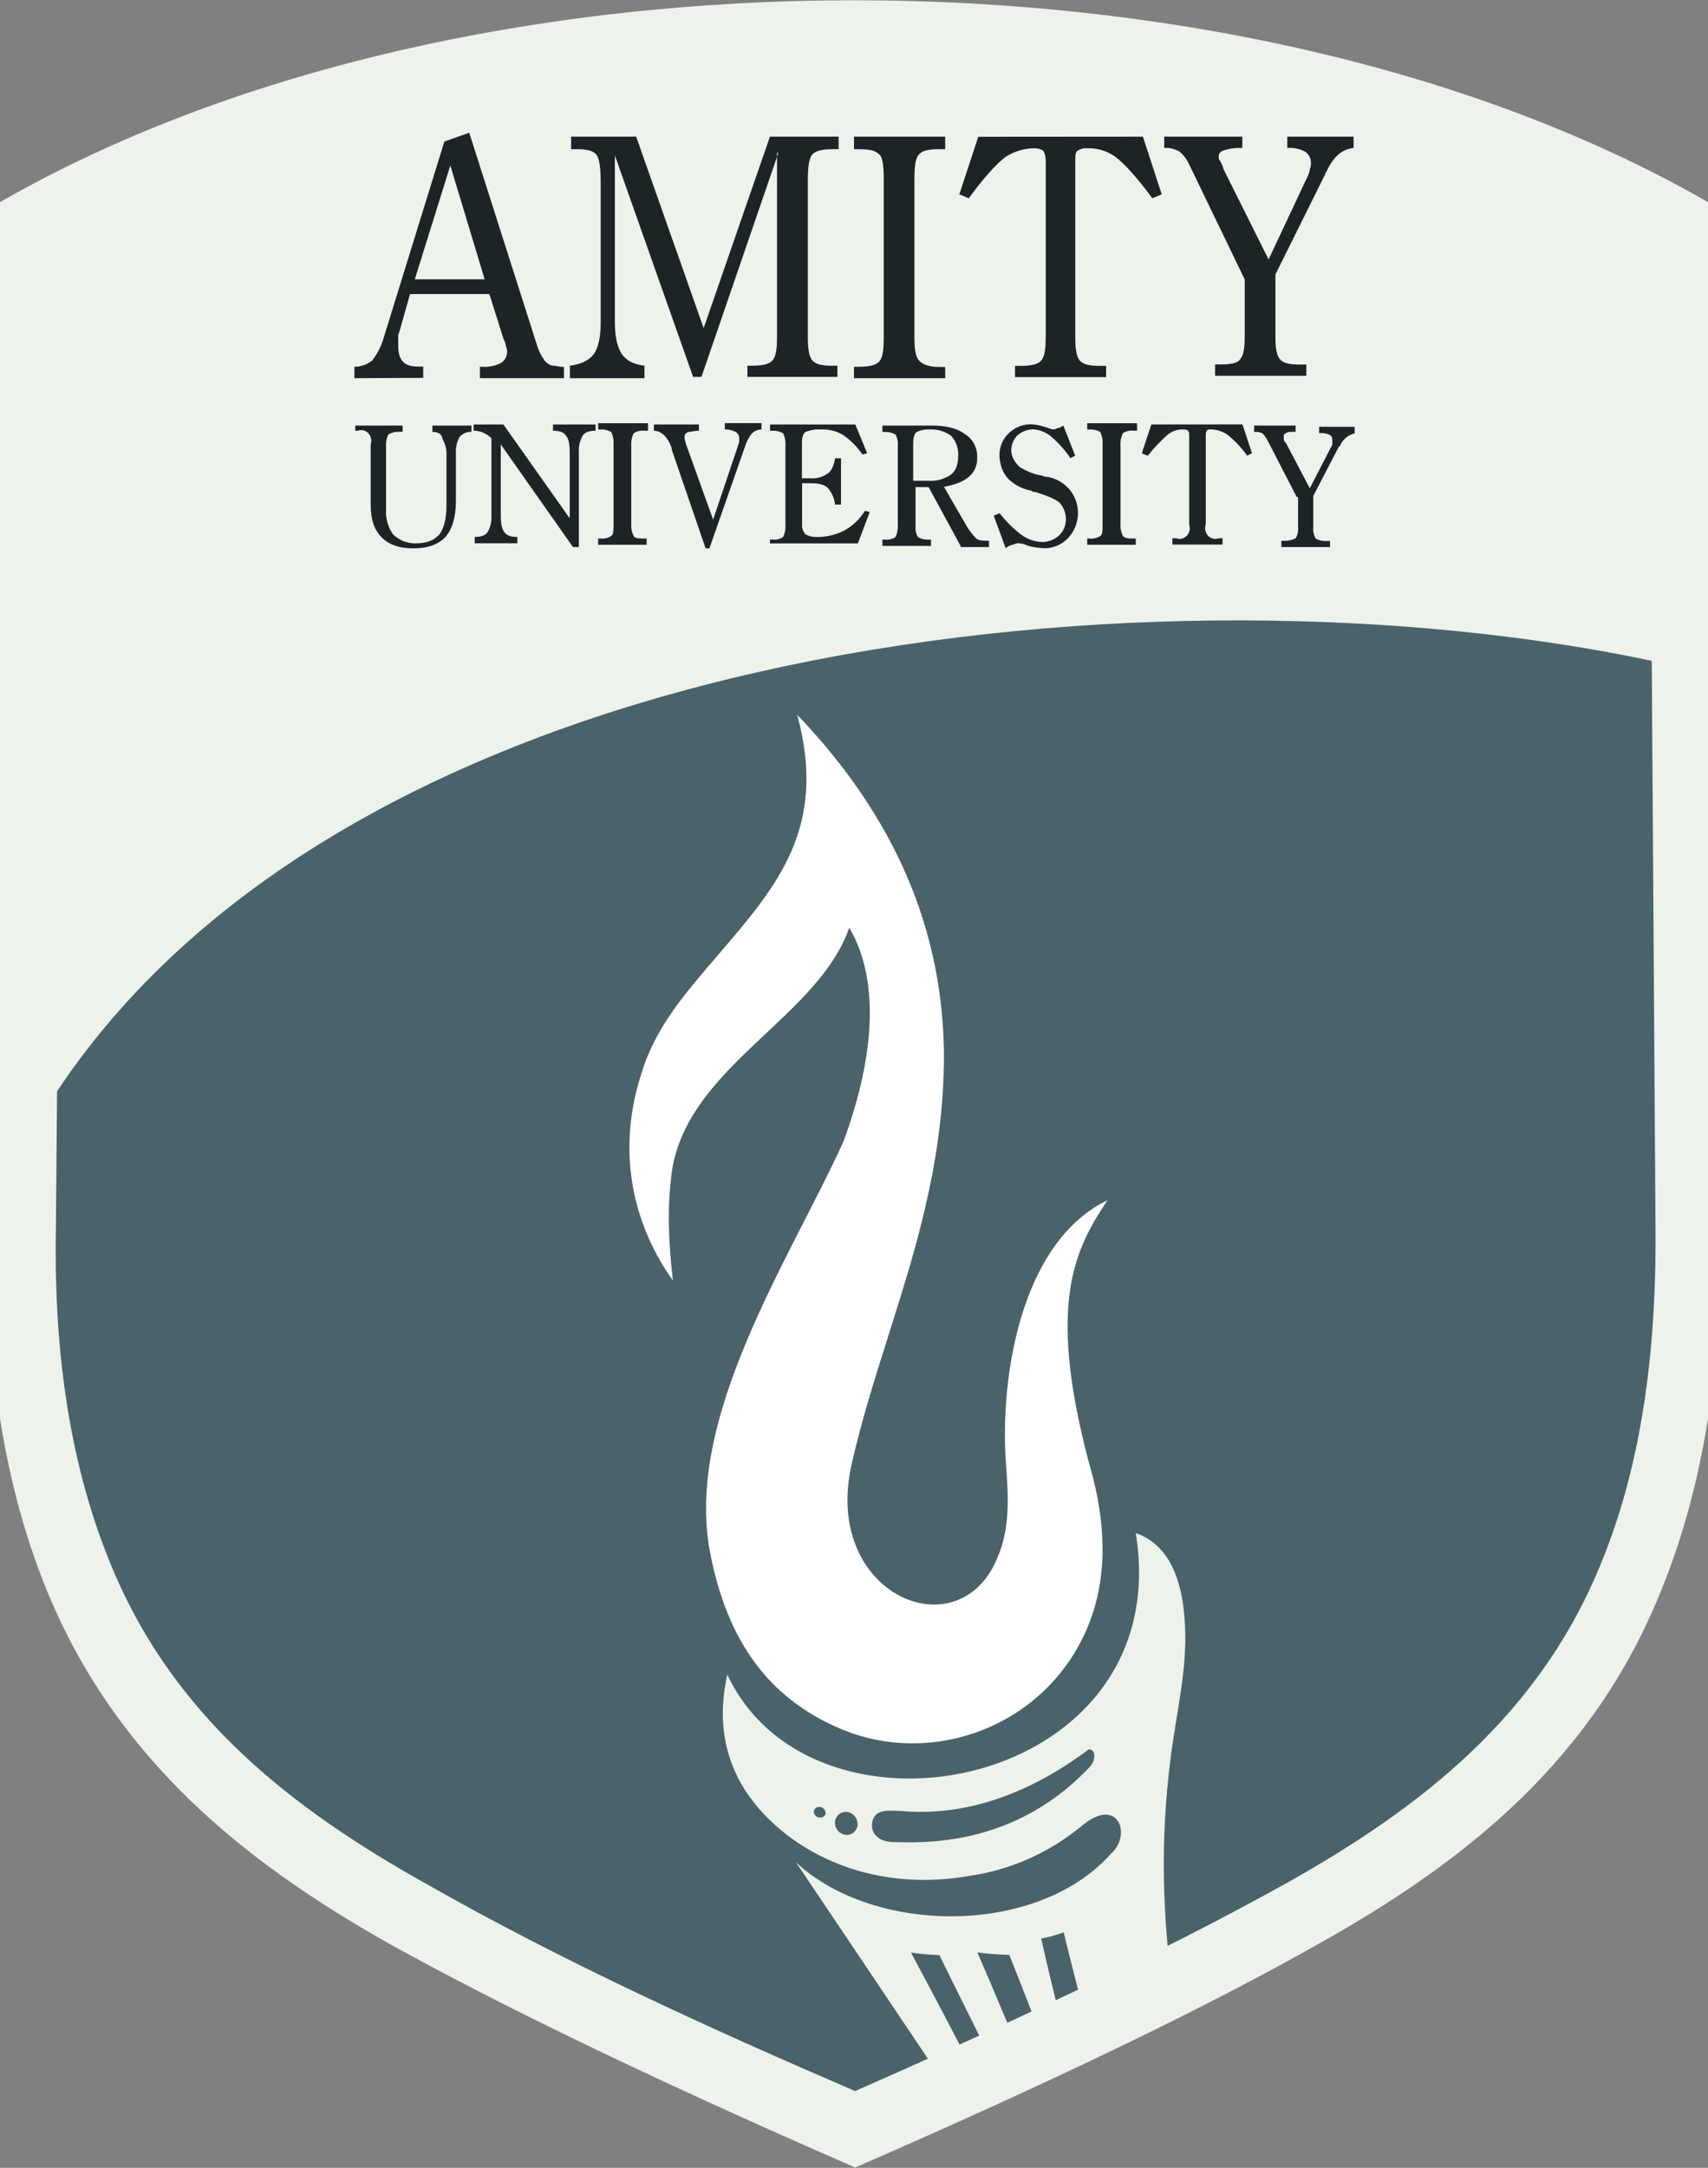
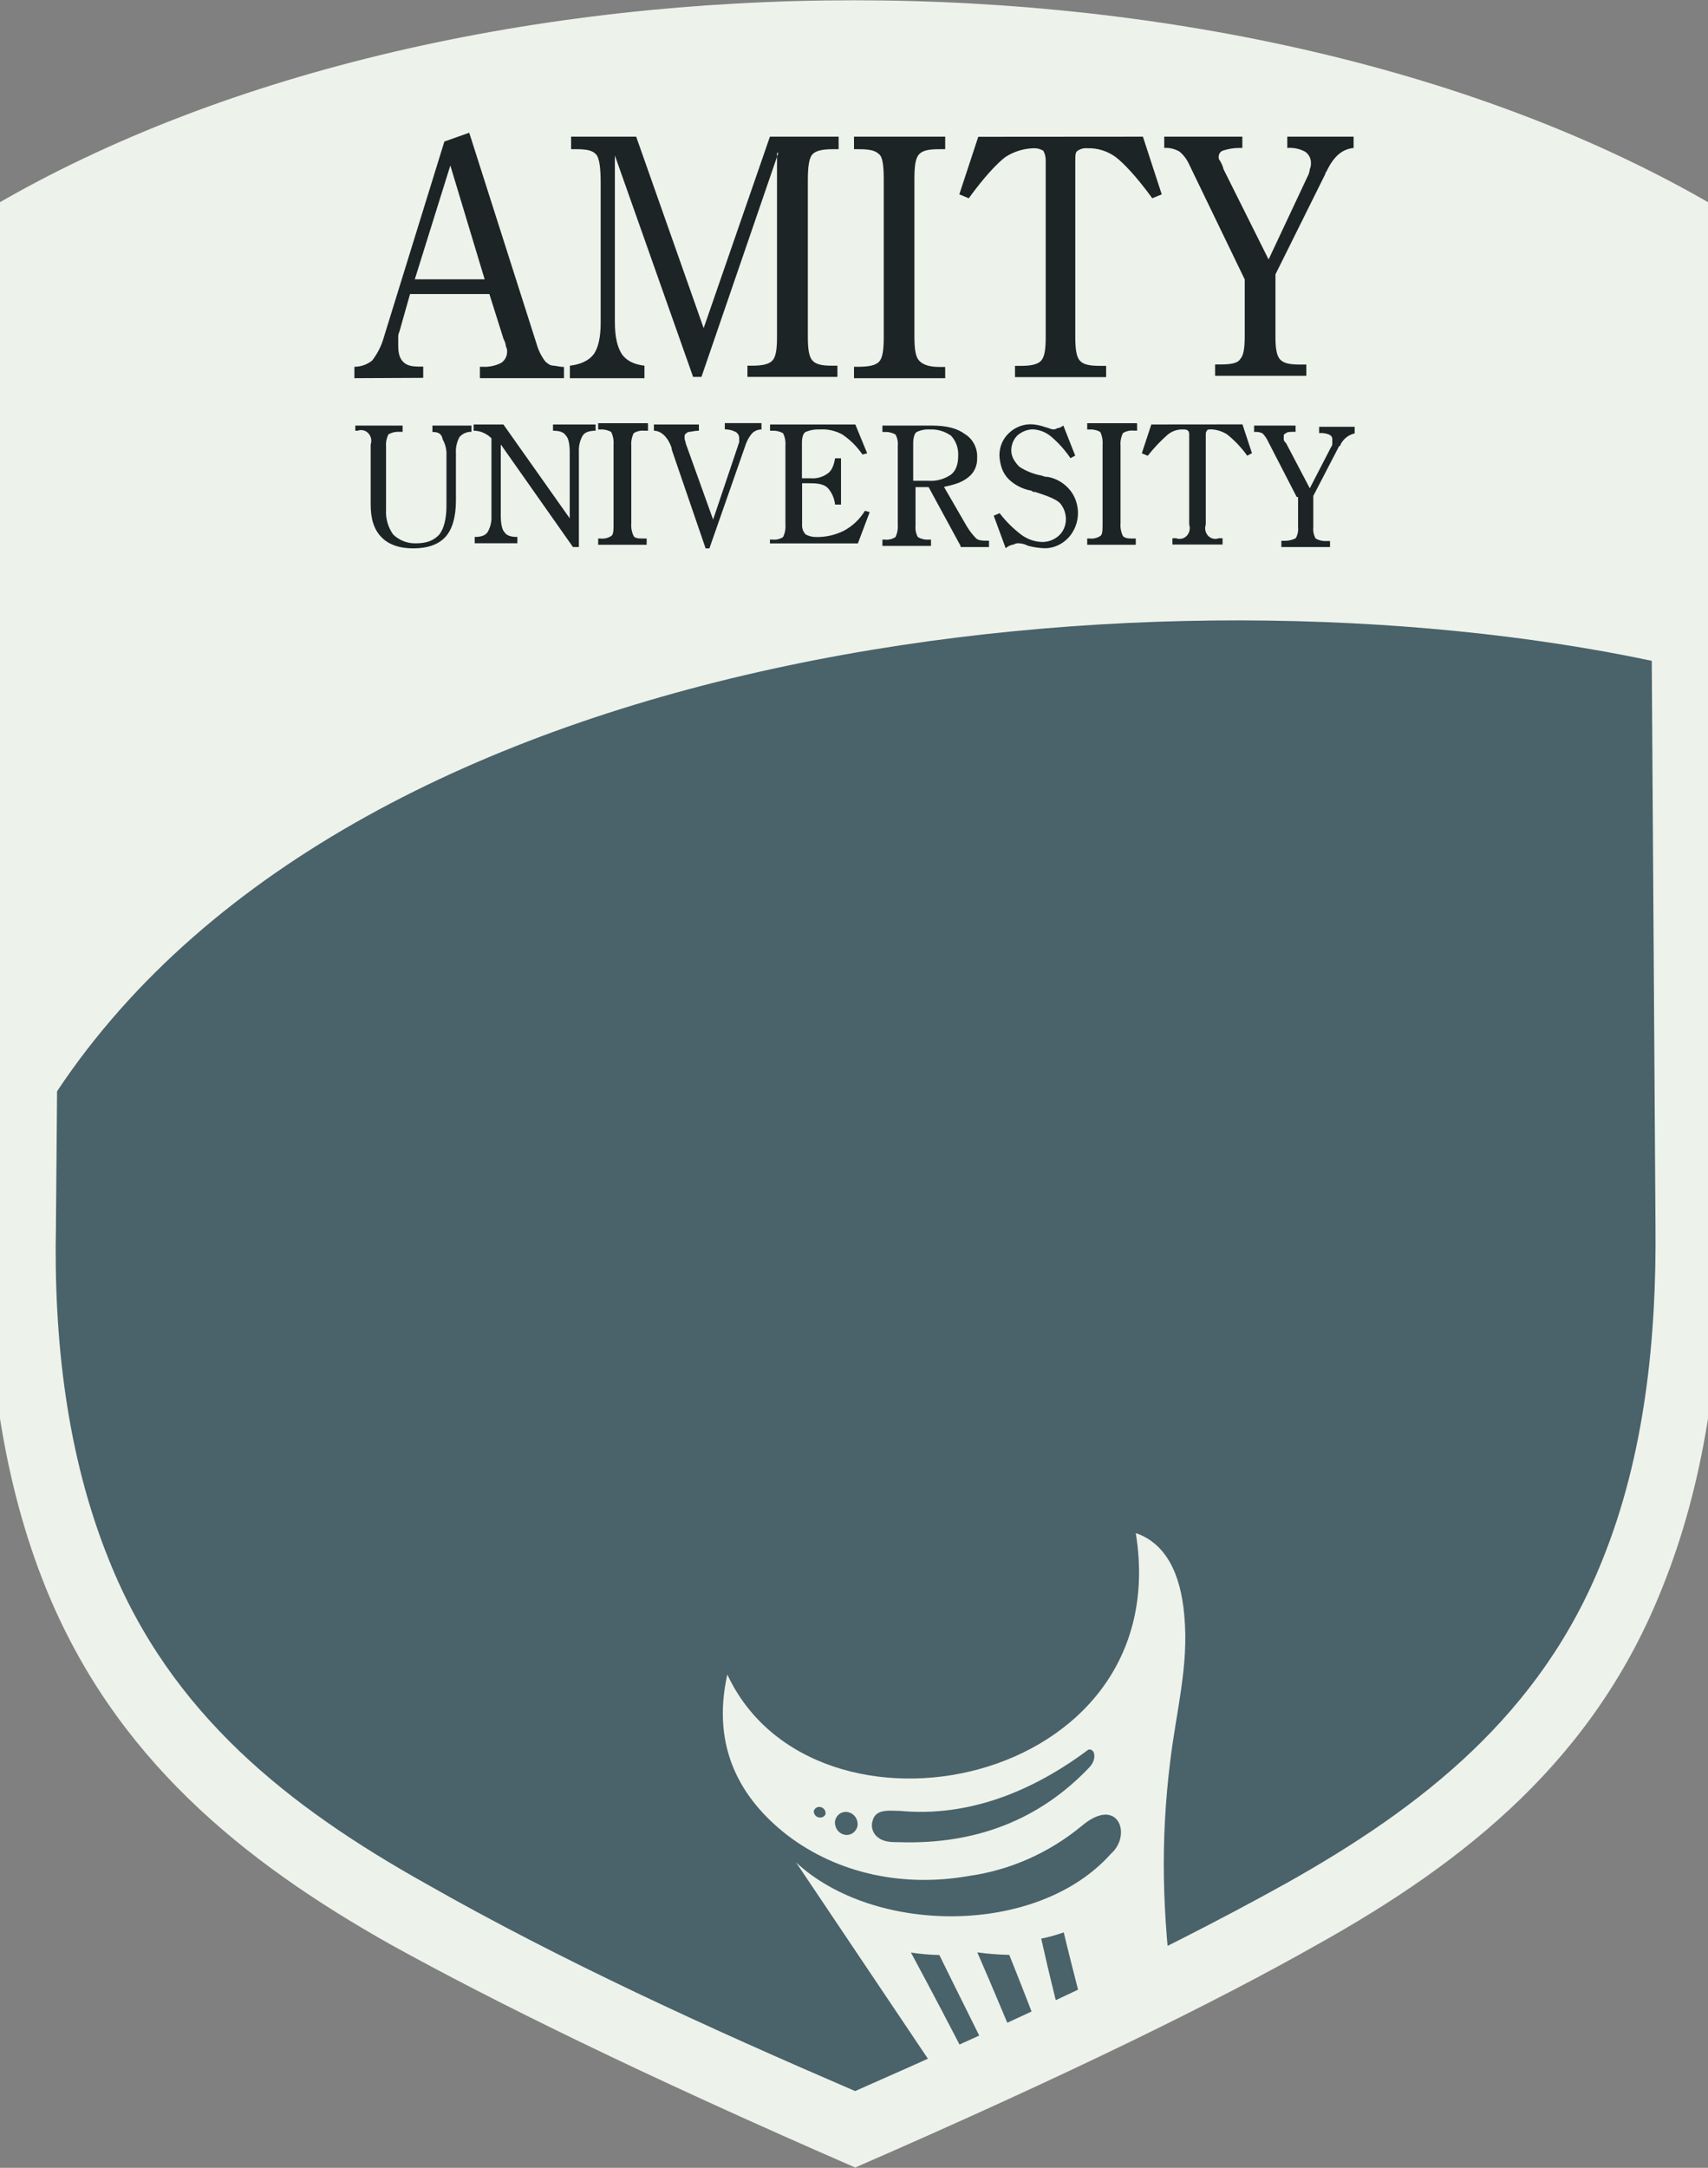
<svg xmlns="http://www.w3.org/2000/svg" width="41" height="52" viewBox="0 0 41 52" fill="none">
  <rect x="0" y="0" width="41" height="52" fill="#808080" stroke="none" />
  <g clip-path="url(#clip0_52_97)">
    <path fill-rule="evenodd" clip-rule="evenodd" d="M20.529 51.993C25.7 49.742 29.225 48.001 31.612 46.65C35.221 44.639 38.287 42.178 39.91 38.066C40.876 35.665 41.359 32.783 41.302 29.331C41.275 21.198 41.246 13.094 41.189 4.959C29.907 -1.644 11.094 -1.644 -0.189 4.959C-0.217 13.094 -0.246 21.198 -0.302 29.331C-0.359 32.783 0.124 35.665 1.09 38.066C2.738 42.148 5.807 44.639 9.388 46.65C11.832 48.001 15.357 49.742 20.529 51.993Z" fill="#EDF2EB" />
    <path fill-rule="evenodd" clip-rule="evenodd" d="M29.878 6.7L28.543 3.939C28.49 3.822 28.412 3.719 28.316 3.638C28.204 3.571 28.076 3.54 27.947 3.549V3.278H29.822V3.549H29.765C29.63 3.547 29.496 3.568 29.367 3.609C29.335 3.617 29.306 3.636 29.286 3.663C29.265 3.69 29.254 3.724 29.254 3.759C29.252 3.776 29.253 3.793 29.258 3.809C29.263 3.825 29.271 3.84 29.283 3.853C29.323 3.917 29.353 3.988 29.372 4.062L30.452 6.224L31.385 4.239C31.416 4.184 31.435 4.122 31.441 4.059C31.462 4.012 31.471 3.961 31.469 3.909C31.47 3.855 31.457 3.802 31.432 3.754C31.407 3.707 31.371 3.667 31.328 3.638C31.196 3.568 31.049 3.537 30.901 3.549V3.278H32.493V3.549C32.209 3.579 32.01 3.759 31.839 4.119C31.823 4.134 31.813 4.156 31.811 4.179L30.617 6.581V8.085C30.617 8.355 30.645 8.535 30.731 8.625C30.816 8.715 30.959 8.745 31.214 8.745H31.358V9.015H29.168V8.742H29.311C29.538 8.742 29.709 8.712 29.765 8.621C29.854 8.527 29.879 8.352 29.879 8.051V6.7M27.435 3.278L27.887 4.662L27.66 4.756C27.29 4.246 26.977 3.916 26.779 3.765C26.578 3.62 26.339 3.547 26.096 3.556C26.017 3.549 25.937 3.57 25.869 3.616C25.812 3.645 25.812 3.735 25.812 3.855V8.085C25.812 8.386 25.841 8.566 25.926 8.656C26.012 8.746 26.153 8.776 26.41 8.776H26.552V9.046H24.365V8.776H24.505C24.733 8.776 24.903 8.746 24.988 8.656C25.074 8.566 25.102 8.386 25.102 8.085V3.855C25.104 3.772 25.085 3.689 25.045 3.616C24.976 3.574 24.898 3.554 24.818 3.556C24.577 3.561 24.342 3.633 24.136 3.765C23.937 3.916 23.624 4.246 23.255 4.756L23.028 4.662L23.483 3.281L27.435 3.278ZM22.689 3.278V3.579H22.547C22.292 3.579 22.149 3.609 22.064 3.699C21.978 3.788 21.95 3.969 21.95 4.299V8.051C21.95 8.382 21.978 8.561 22.064 8.651C22.149 8.742 22.292 8.802 22.547 8.802H22.689V9.072H20.5V8.798H20.589C20.845 8.798 21.015 8.768 21.101 8.678C21.186 8.587 21.214 8.407 21.214 8.077V4.299C21.214 3.969 21.185 3.759 21.101 3.699C21.012 3.609 20.873 3.579 20.618 3.579H20.5V3.278H22.689ZM18.684 3.668L16.838 9.041H16.638L14.76 3.729V7.721C14.76 8.081 14.816 8.321 14.931 8.501C15.043 8.651 15.214 8.742 15.47 8.772V9.072H13.68V8.772C13.935 8.742 14.134 8.651 14.248 8.501C14.362 8.351 14.419 8.081 14.419 7.749V4.389C14.419 4.029 14.39 3.789 14.305 3.699C14.219 3.608 14.078 3.579 13.85 3.579H13.709V3.278H15.271L16.891 7.871L18.482 3.278H20.131V3.579H19.988C19.761 3.579 19.59 3.609 19.505 3.699C19.42 3.788 19.392 3.999 19.392 4.329V8.081C19.392 8.382 19.421 8.561 19.505 8.651C19.59 8.742 19.733 8.772 19.96 8.772H20.102V9.041H17.942V8.772H18.056C18.283 8.772 18.454 8.742 18.539 8.651C18.625 8.561 18.652 8.382 18.652 8.081V3.668H18.684ZM8.507 9.072V8.798C8.661 8.799 8.811 8.746 8.934 8.648C9.064 8.48 9.161 8.286 9.218 8.077L10.667 3.395L11.264 3.184L12.884 8.26C12.911 8.355 12.949 8.446 12.997 8.53C13.054 8.624 13.086 8.681 13.14 8.711C13.179 8.748 13.229 8.77 13.282 8.771C13.338 8.771 13.424 8.801 13.538 8.801V9.071H11.52V8.798H11.577C11.734 8.808 11.89 8.776 12.032 8.704C12.075 8.675 12.111 8.636 12.136 8.588C12.161 8.541 12.174 8.487 12.173 8.433C12.175 8.391 12.165 8.35 12.145 8.314C12.139 8.25 12.119 8.188 12.088 8.133L11.747 7.053H9.843L9.588 7.954C9.565 8 9.555 8.052 9.559 8.103V8.284C9.559 8.463 9.588 8.584 9.672 8.674C9.757 8.764 9.872 8.794 10.07 8.794H10.159V9.064L8.507 9.072ZM9.957 6.7H11.634L10.81 3.969L9.957 6.7Z" fill="#1D2426" />
    <path fill-rule="evenodd" clip-rule="evenodd" d="M31.128 11.923L30.416 10.543C30.386 10.487 30.347 10.436 30.302 10.392C30.239 10.365 30.171 10.355 30.104 10.362V10.208H31.1V10.358H31.071C30.987 10.358 30.901 10.358 30.873 10.389C30.816 10.419 30.816 10.419 30.816 10.482V10.543C30.816 10.572 30.844 10.602 30.873 10.632L31.441 11.713L31.953 10.722C31.964 10.71 31.972 10.695 31.977 10.679C31.982 10.662 31.983 10.645 31.981 10.628V10.539C31.981 10.479 31.953 10.445 31.892 10.419C31.819 10.392 31.742 10.382 31.665 10.389V10.238H32.518V10.396C32.446 10.412 32.378 10.445 32.319 10.491C32.26 10.538 32.212 10.597 32.177 10.666C32.177 10.696 32.177 10.696 32.148 10.696L31.525 11.896V12.648C31.516 12.742 31.536 12.837 31.582 12.918C31.66 12.963 31.749 12.983 31.838 12.978H31.927V13.122H30.759V12.972H30.848C30.936 12.973 31.024 12.952 31.103 12.911C31.15 12.831 31.17 12.736 31.16 12.642V11.921M29.825 10.18L30.053 10.871L29.939 10.931C29.802 10.738 29.639 10.566 29.456 10.42C29.344 10.349 29.217 10.308 29.087 10.3C29.03 10.3 28.973 10.3 28.973 10.33C28.944 10.36 28.944 10.39 28.944 10.45V12.582C28.928 12.628 28.925 12.678 28.935 12.726C28.945 12.774 28.968 12.817 29.001 12.852C29.034 12.887 29.076 12.911 29.121 12.921C29.167 12.932 29.214 12.928 29.258 12.911H29.347V13.062H28.144V12.911H28.233C28.277 12.928 28.324 12.931 28.369 12.921C28.415 12.91 28.456 12.886 28.489 12.851C28.521 12.817 28.544 12.773 28.554 12.725C28.564 12.677 28.561 12.627 28.546 12.582V10.452C28.546 10.392 28.546 10.358 28.518 10.332C28.49 10.306 28.461 10.302 28.404 10.302C28.271 10.295 28.141 10.338 28.035 10.422C27.859 10.576 27.697 10.747 27.551 10.933L27.409 10.873L27.637 10.182L29.825 10.18ZM27.296 10.18V10.33H27.211C27.122 10.32 27.032 10.341 26.955 10.39C26.91 10.483 26.89 10.587 26.898 10.69V12.558C26.89 12.662 26.91 12.765 26.955 12.858C27.012 12.918 27.098 12.918 27.211 12.918H27.264V13.068H26.098V12.918H26.155C26.244 12.928 26.334 12.907 26.411 12.858C26.467 12.828 26.467 12.708 26.467 12.558V10.662C26.475 10.559 26.456 10.455 26.411 10.362C26.333 10.317 26.244 10.297 26.155 10.302H26.098V10.152H27.291L27.296 10.18ZM24.142 13.152L23.854 12.37L23.996 12.31C24.144 12.503 24.316 12.675 24.507 12.82C24.656 12.933 24.835 12.996 25.018 13.001C25.164 13.002 25.305 12.948 25.416 12.85C25.469 12.802 25.512 12.742 25.541 12.675C25.571 12.607 25.586 12.534 25.587 12.46C25.588 12.316 25.537 12.176 25.445 12.07C25.356 11.976 25.132 11.89 24.848 11.8C24.832 11.803 24.815 11.802 24.8 11.796C24.784 11.791 24.77 11.782 24.759 11.77C24.558 11.736 24.37 11.643 24.218 11.5C24.142 11.425 24.084 11.333 24.047 11.23C24.015 11.133 23.996 11.032 23.991 10.93C23.99 10.828 24.009 10.726 24.048 10.633C24.087 10.54 24.146 10.457 24.218 10.389C24.295 10.316 24.385 10.259 24.483 10.223C24.58 10.187 24.684 10.172 24.787 10.179C24.884 10.187 24.979 10.207 25.071 10.239C25.185 10.269 25.241 10.299 25.27 10.299C25.31 10.304 25.35 10.293 25.383 10.269C25.44 10.269 25.472 10.239 25.526 10.209L25.81 10.93L25.696 10.99C25.567 10.799 25.413 10.627 25.241 10.48C25.113 10.368 24.953 10.305 24.787 10.299C24.651 10.303 24.52 10.357 24.417 10.45C24.372 10.496 24.336 10.553 24.311 10.614C24.287 10.676 24.275 10.743 24.275 10.81C24.277 10.883 24.297 10.956 24.332 11.019C24.371 11.086 24.418 11.147 24.474 11.2C24.64 11.305 24.823 11.377 25.014 11.41C25.059 11.432 25.107 11.442 25.156 11.44C25.367 11.479 25.559 11.596 25.696 11.77C25.792 11.894 25.852 12.045 25.87 12.204C25.889 12.363 25.864 12.524 25.798 12.669C25.733 12.814 25.63 12.936 25.502 13.021C25.373 13.107 25.224 13.152 25.073 13.151C24.939 13.146 24.805 13.126 24.675 13.091C24.604 13.054 24.526 13.034 24.447 13.031C24.407 13.03 24.368 13.04 24.334 13.061C24.26 13.071 24.191 13.104 24.135 13.155M21.977 11.533H22.291C22.481 11.546 22.67 11.493 22.83 11.383C22.944 11.293 23.001 11.143 23.001 10.933C23.006 10.845 22.993 10.756 22.964 10.673C22.934 10.591 22.889 10.515 22.83 10.452C22.68 10.345 22.5 10.293 22.319 10.302C22.212 10.295 22.104 10.316 22.006 10.362C21.949 10.392 21.921 10.513 21.921 10.632V11.533H21.977ZM23.058 13.094L22.291 11.684H21.977V12.614C21.968 12.709 21.988 12.803 22.034 12.884C22.113 12.929 22.202 12.95 22.291 12.944H22.348V13.095H21.182V12.944H21.239C21.328 12.954 21.418 12.933 21.495 12.884C21.54 12.792 21.559 12.688 21.551 12.584V10.692C21.561 10.598 21.541 10.503 21.495 10.422C21.416 10.378 21.328 10.357 21.239 10.362H21.182V10.208H22.348C22.717 10.208 22.971 10.268 23.172 10.419C23.264 10.477 23.34 10.561 23.39 10.662C23.44 10.762 23.463 10.876 23.456 10.989C23.459 11.075 23.443 11.161 23.408 11.239C23.373 11.318 23.321 11.386 23.256 11.438C23.115 11.559 22.944 11.619 22.66 11.679L23.199 12.61C23.263 12.72 23.339 12.82 23.427 12.91C23.484 12.97 23.597 12.97 23.711 12.97H23.74V13.122H23.058V13.094ZM18.482 13.094V12.943H18.542C18.631 12.954 18.721 12.932 18.797 12.883C18.843 12.791 18.862 12.687 18.854 12.583V10.692C18.862 10.588 18.843 10.485 18.797 10.392C18.719 10.348 18.631 10.327 18.542 10.332H18.485V10.182H20.532L20.816 10.873L20.703 10.903C20.572 10.711 20.408 10.548 20.22 10.422C20.053 10.33 19.866 10.289 19.679 10.302C19.563 10.296 19.447 10.316 19.338 10.362C19.282 10.392 19.25 10.482 19.25 10.632V11.472H19.449C19.6 11.487 19.751 11.445 19.875 11.353C19.96 11.293 20.017 11.172 20.045 10.993H20.188V12.103H20.045C20.03 11.957 19.971 11.82 19.877 11.712C19.788 11.618 19.649 11.592 19.451 11.592H19.254V12.582C19.251 12.627 19.257 12.672 19.272 12.713C19.288 12.755 19.312 12.792 19.343 12.822C19.422 12.863 19.51 12.884 19.598 12.882C19.824 12.885 20.048 12.834 20.253 12.733C20.46 12.624 20.637 12.458 20.763 12.252L20.877 12.283L20.593 13.035H18.482V13.094ZM16.948 13.183L16.124 10.782V10.752C16.035 10.482 15.867 10.332 15.697 10.332V10.182H16.777V10.332C16.663 10.332 16.579 10.362 16.522 10.362C16.462 10.392 16.433 10.424 16.433 10.456V10.516C16.433 10.546 16.461 10.606 16.461 10.636L17.118 12.464L17.715 10.693C17.715 10.663 17.744 10.633 17.744 10.599V10.51C17.744 10.478 17.736 10.447 17.72 10.421C17.704 10.394 17.681 10.373 17.655 10.359C17.575 10.319 17.488 10.298 17.399 10.299V10.149H18.279V10.302C18.195 10.301 18.114 10.335 18.052 10.396C17.992 10.467 17.944 10.548 17.91 10.636L17.029 13.154H16.94L16.948 13.183ZM15.555 10.182V10.332H15.466C15.377 10.322 15.287 10.343 15.211 10.392C15.166 10.485 15.146 10.588 15.154 10.692V12.558C15.146 12.662 15.165 12.765 15.211 12.858C15.239 12.918 15.353 12.918 15.466 12.918H15.523V13.068H14.359V12.918H14.416C14.505 12.928 14.595 12.907 14.671 12.858C14.728 12.828 14.728 12.708 14.728 12.558V10.662C14.736 10.558 14.716 10.454 14.671 10.362C14.593 10.317 14.505 10.297 14.416 10.302H14.359V10.152H15.552L15.555 10.182ZM12.084 10.182L13.676 12.433V10.842C13.676 10.662 13.648 10.513 13.587 10.452C13.53 10.358 13.416 10.332 13.275 10.332V10.182H14.297V10.332C14.155 10.332 14.042 10.362 13.985 10.452C13.919 10.57 13.888 10.706 13.896 10.842V13.122H13.754L12.021 10.66V12.37C12.021 12.55 12.049 12.701 12.105 12.76C12.162 12.854 12.276 12.88 12.419 12.88V13.031H11.395V12.88C11.538 12.88 11.651 12.85 11.708 12.76C11.774 12.643 11.805 12.507 11.797 12.37V10.513C11.747 10.463 11.689 10.422 11.627 10.392C11.547 10.351 11.459 10.331 11.37 10.332V10.182H12.084ZM10.38 10.362V10.208H11.317V10.358C11.264 10.357 11.212 10.366 11.163 10.387C11.114 10.408 11.07 10.439 11.033 10.479C10.967 10.596 10.936 10.732 10.944 10.869V12.013C10.944 12.403 10.855 12.704 10.689 12.883C10.522 13.063 10.262 13.154 9.921 13.154C9.581 13.154 9.324 13.06 9.154 12.883C8.984 12.707 8.898 12.463 8.898 12.103V10.662C8.914 10.616 8.917 10.566 8.907 10.518C8.897 10.47 8.874 10.427 8.841 10.392C8.808 10.357 8.767 10.333 8.722 10.323C8.676 10.312 8.629 10.315 8.586 10.332H8.529V10.208H9.665V10.358H9.581C9.491 10.353 9.403 10.374 9.324 10.419C9.279 10.511 9.259 10.615 9.267 10.718V12.222C9.254 12.438 9.315 12.651 9.438 12.822C9.586 12.963 9.779 13.038 9.978 13.033C10.234 13.033 10.405 12.973 10.546 12.822C10.66 12.673 10.717 12.432 10.717 12.132V10.933C10.725 10.796 10.694 10.66 10.628 10.543C10.6 10.392 10.514 10.362 10.373 10.362" fill="#1D2426" />
    <path fill-rule="evenodd" clip-rule="evenodd" d="M20.529 50.158C24 48.628 27.576 47.007 30.873 45.176C34.141 43.345 36.983 41.124 38.46 37.432C39.484 34.91 39.768 32.089 39.739 29.388V29.358L39.65 15.851C27.999 13.39 8.678 15.193 1.37 26.177L1.343 29.358V29.388C1.286 32.119 1.598 34.91 2.621 37.432C4.099 41.124 6.941 43.345 10.209 45.176C13.477 47.037 17.029 48.654 20.525 50.158" fill="#4A6269" />
    <path fill-rule="evenodd" clip-rule="evenodd" d="M20.955 43.648C20.926 43.722 20.921 43.803 20.942 43.88C20.963 43.956 21.007 44.023 21.069 44.069C21.21 44.189 21.41 44.189 21.58 44.189C23.427 44.249 24.962 43.648 26.155 42.388C26.326 42.208 26.297 41.938 26.127 41.968C24.763 42.989 23.228 43.589 21.608 43.439C21.381 43.439 21.04 43.379 20.955 43.648ZM20.358 43.469C20.428 43.483 20.491 43.525 20.534 43.586C20.576 43.647 20.595 43.724 20.585 43.799C20.569 43.87 20.528 43.931 20.47 43.971C20.411 44.01 20.341 44.024 20.273 44.009C20.202 43.995 20.139 43.953 20.097 43.892C20.055 43.83 20.036 43.754 20.045 43.679C20.053 43.643 20.067 43.61 20.087 43.58C20.106 43.55 20.131 43.525 20.16 43.505C20.189 43.486 20.222 43.473 20.256 43.466C20.289 43.46 20.324 43.461 20.358 43.469ZM19.704 43.349C19.737 43.356 19.766 43.375 19.787 43.403C19.807 43.43 19.819 43.464 19.818 43.499C19.818 43.559 19.729 43.618 19.647 43.593C19.615 43.586 19.586 43.566 19.565 43.539C19.545 43.512 19.533 43.478 19.534 43.443C19.545 43.407 19.569 43.377 19.601 43.359C19.633 43.341 19.67 43.338 19.704 43.349ZM17.459 40.167C19.534 44.612 28.258 42.898 27.264 36.775C27.976 37.016 28.344 37.736 28.429 38.757C28.542 39.957 28.23 41.067 28.088 42.269C27.86 44.129 27.889 45.87 28.177 48.003C27.609 48.393 26.898 48.724 26.188 48.993C25.99 48.123 25.733 47.192 25.535 46.352C25.358 46.416 25.178 46.466 24.994 46.502C25.194 47.403 25.421 48.303 25.649 49.174C25.491 49.228 25.329 49.268 25.165 49.293C24.852 48.483 24.542 47.673 24.227 46.892C23.971 46.887 23.715 46.867 23.46 46.832C23.829 47.673 24.199 48.573 24.568 49.444C24.313 49.474 24.085 49.538 23.856 49.538C23.43 48.667 22.975 47.767 22.549 46.896C22.321 46.891 22.093 46.871 21.867 46.836C22.35 47.736 22.861 48.697 23.316 49.598H23.345C23.021 49.609 22.698 49.589 22.378 49.538L19.11 44.675C20.986 46.416 24.907 46.446 26.669 44.465C27.181 44.015 26.84 43.055 25.957 43.807C25.174 44.45 24.242 44.861 23.259 44.999C21.725 45.27 20.133 44.969 18.883 44.009C17.803 43.163 17.064 41.941 17.459 40.167Z" fill="#EDF2EB" />
-     <path fill-rule="evenodd" clip-rule="evenodd" d="M26.581 28.792C24.592 29.752 24.023 32.783 24.137 34.944C24.194 35.755 24.28 36.596 23.939 37.376C23.001 39.632 19.733 38.246 20.443 35.125C21.155 31.973 22.631 29.122 22.66 25.399C22.66 22.338 21.495 19.607 19.136 17.145C19.875 19.847 18.652 21.258 17.26 22.879C16.493 23.78 15.726 24.62 15.384 25.793C14.873 27.385 15.043 29.156 16.152 30.716C16.038 29.725 16.01 28.796 16.152 27.955C16.635 25.523 19.647 24.383 20.386 22.252C21.182 23.603 20.926 25.553 20.245 27.385C18.966 30.205 16.379 34.047 17.061 37.319C17.459 39.3 18.396 40.711 20.159 41.461C22.319 42.392 24.99 41.461 26.042 39.181C26.553 38.07 26.581 36.809 26.241 35.458C25.076 31.317 25.786 29.996 26.581 28.796" fill="white" />
  </g>
  <defs>
    <clipPath id="clip0_52_97">
      <rect width="41" height="52" fill="white" />
    </clipPath>
  </defs>
</svg>